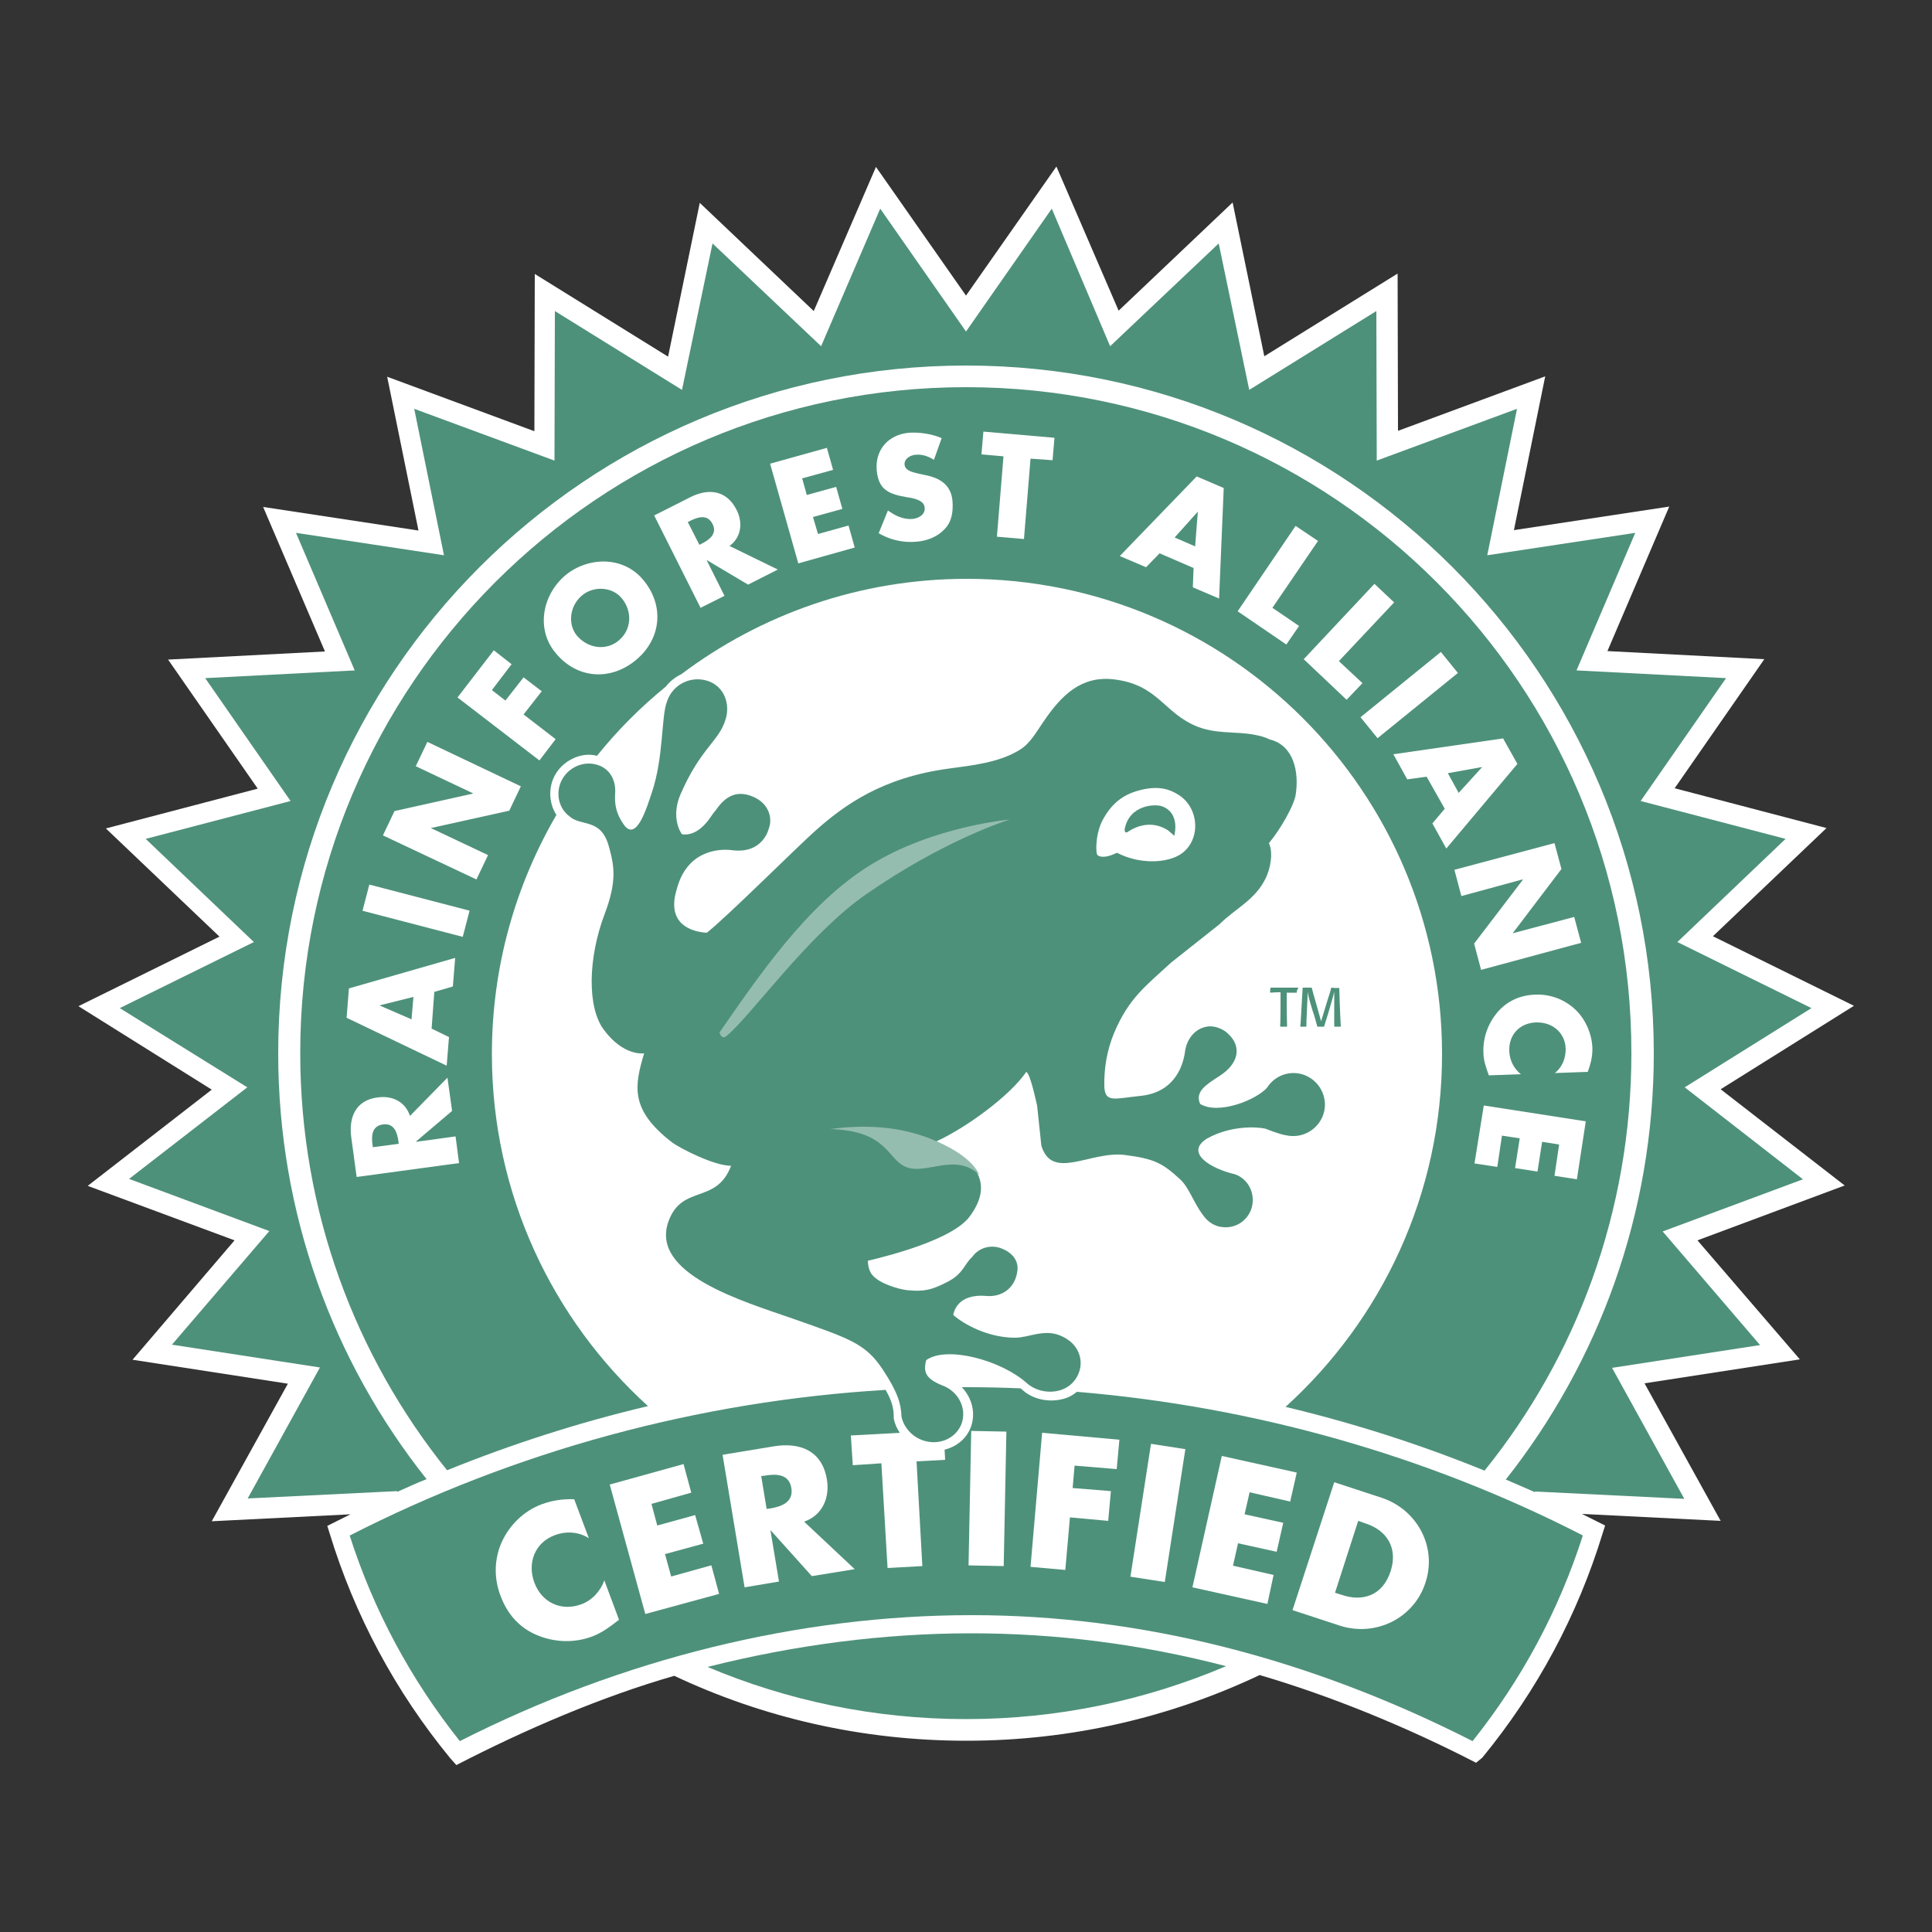
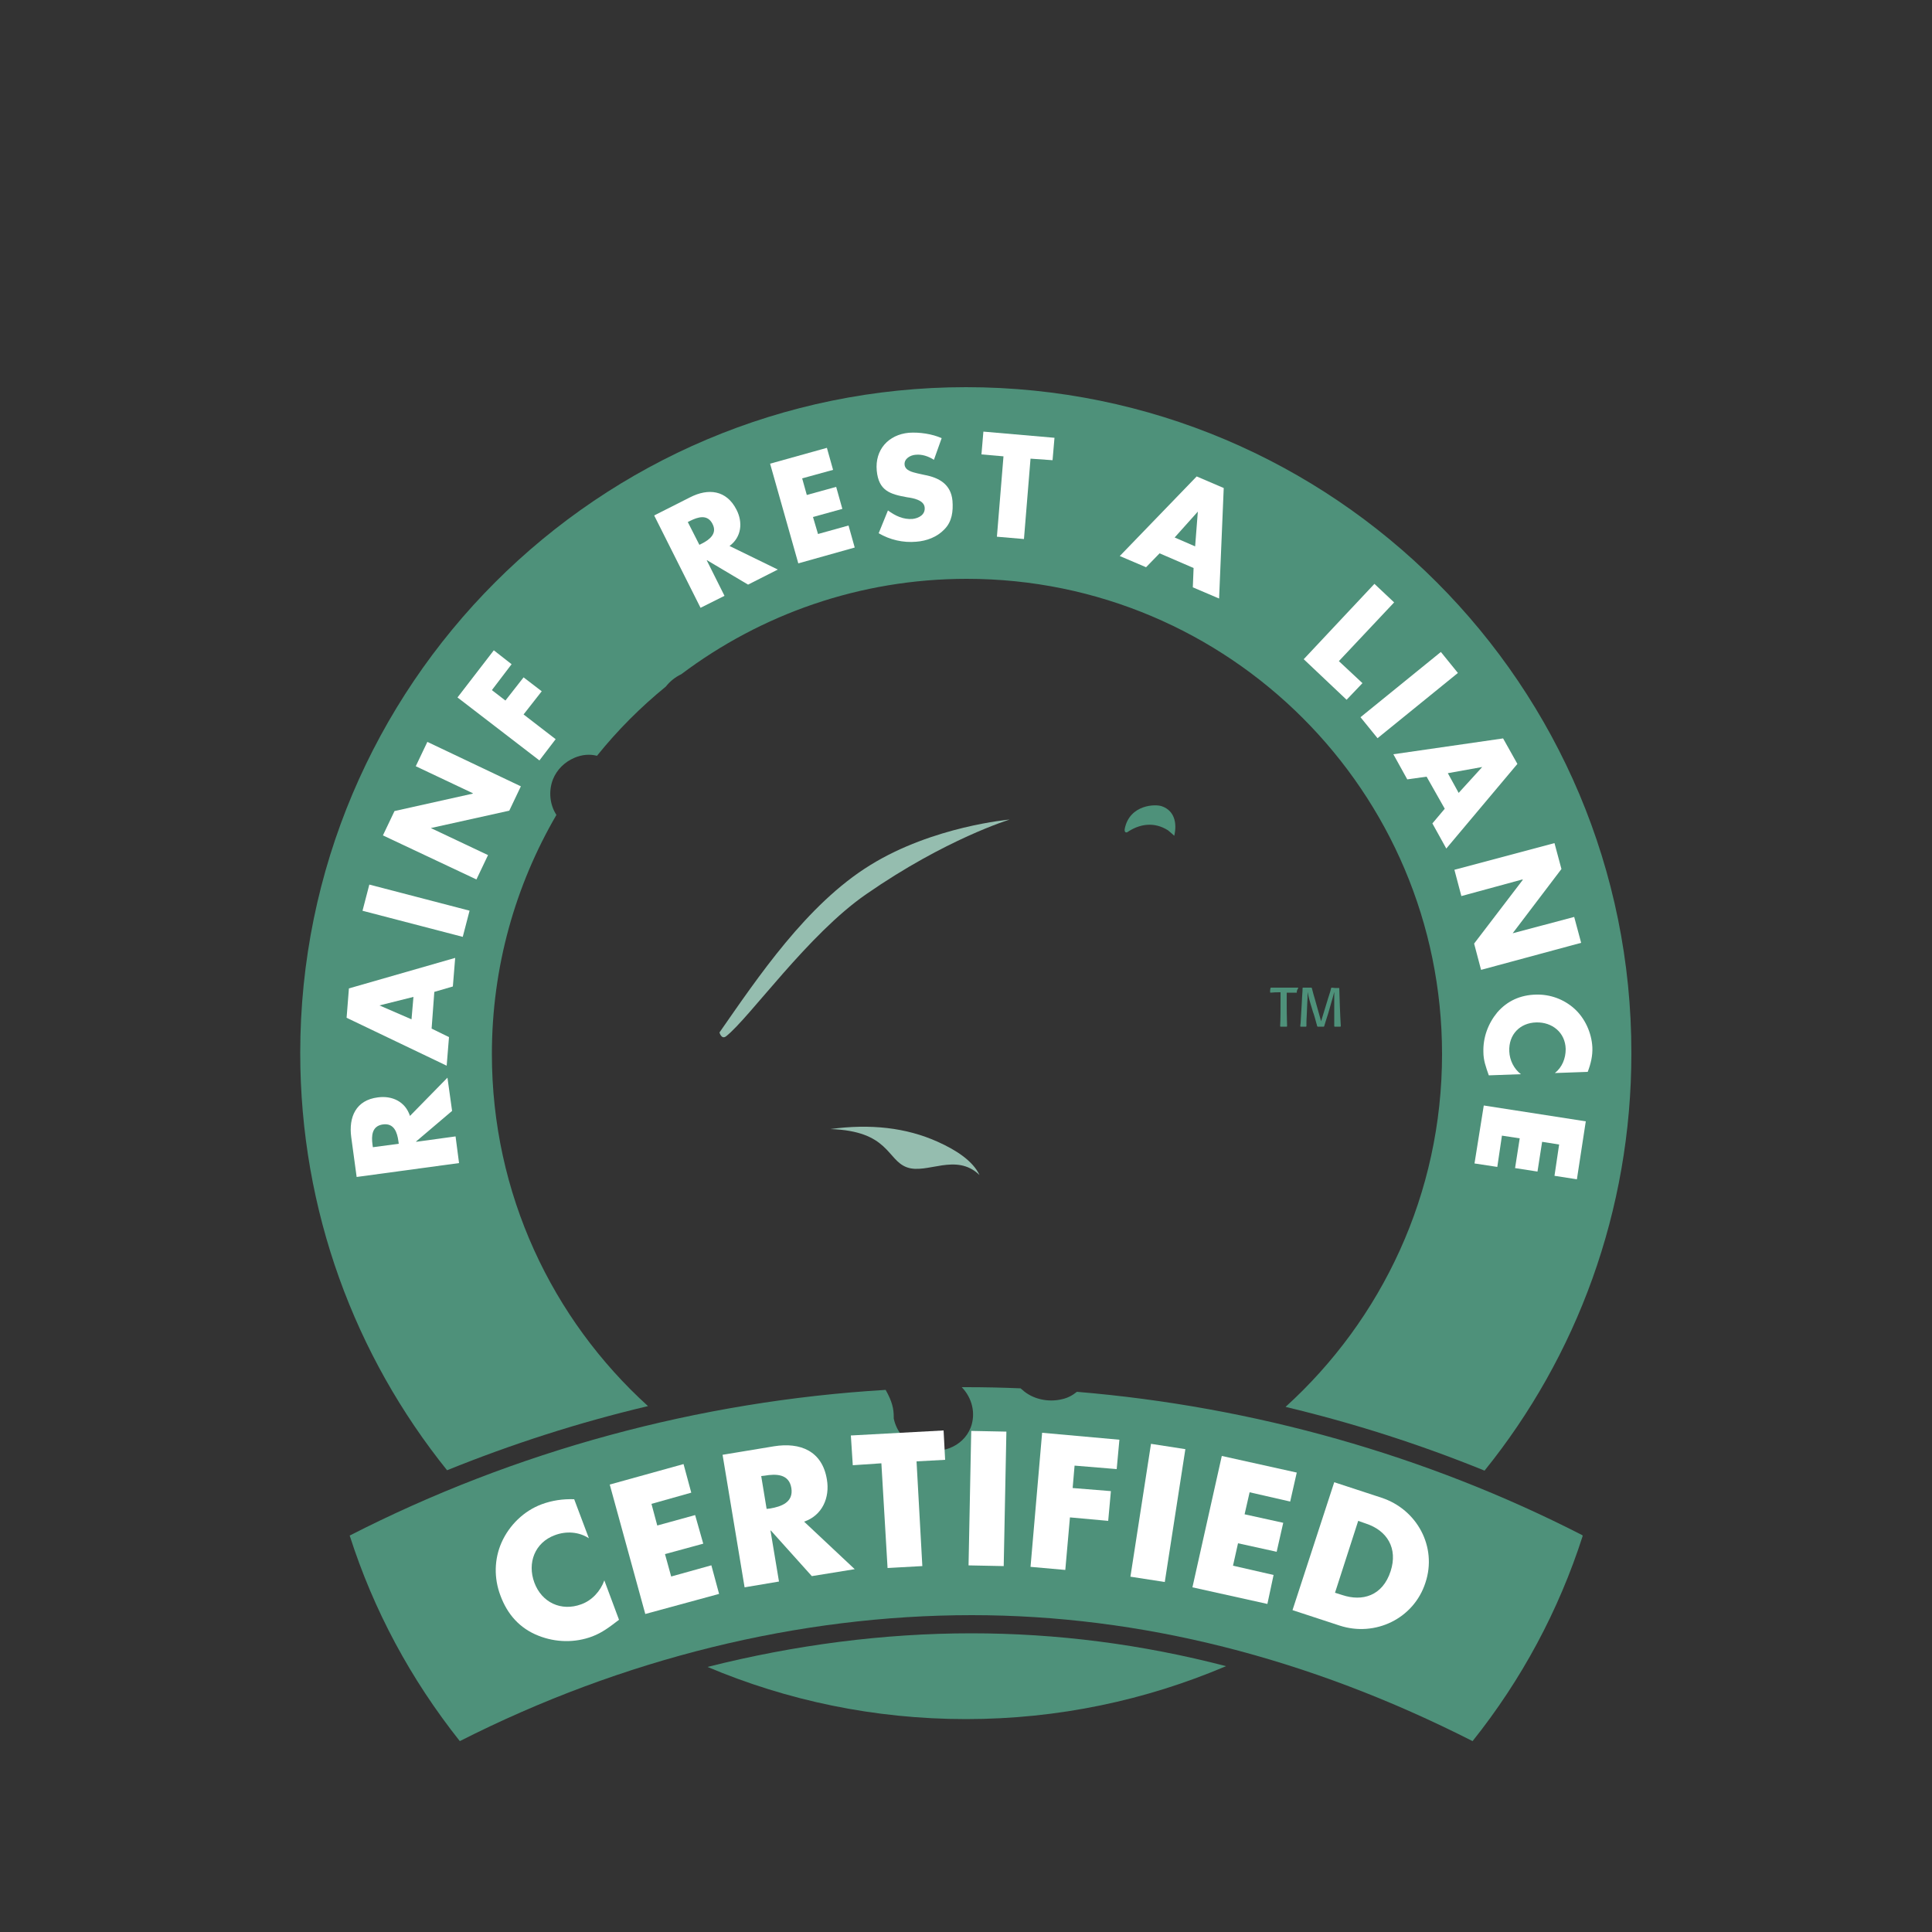
<svg xmlns="http://www.w3.org/2000/svg" xmlns:xlink="http://www.w3.org/1999/xlink" version="1.1" id="Lager_1" x="0px" y="0px" viewBox="0 0 500 500" style="enable-background:new 0 0 500 500;" xml:space="preserve">
  <rect x="0" y="0" width="500" height="500" fill="#333333" stroke="none" />
  <style type="text/css">
	.st0{clip-path:url(#SVGID_00000062152542520721792410000001188104960462665905_);fill:#FFFFFF;}
	.st1{clip-path:url(#SVGID_00000062152542520721792410000001188104960462665905_);fill:#4E917A;}
	
		.st2{clip-path:url(#SVGID_00000062152542520721792410000001188104960462665905_);fill-rule:evenodd;clip-rule:evenodd;fill:#4E917A;}
	
		.st3{clip-path:url(#SVGID_00000062152542520721792410000001188104960462665905_);fill-rule:evenodd;clip-rule:evenodd;fill:#95BDAF;}
	.st4{clip-path:url(#SVGID_00000062152542520721792410000001188104960462665905_);fill:#95BDAF;}
</style>
  <g>
    <defs>
      <rect id="SVGID_1_" x="10.8" y="34.6" width="478.4" height="430.7" />
    </defs>
    <clipPath id="SVGID_00000174577833835193745880000003113872570482262144_">
      <use xlink:href="#SVGID_1_" style="overflow:visible;" />
    </clipPath>
-     <path style="clip-path:url(#SVGID_00000174577833835193745880000003113872570482262144_);fill:#FFFFFF;" d="M445.3,281.9l34.5-21.6   l-36.5-18l29.4-28l-39.3-10.3l23.2-33.4l-40.6-2.1l16-37.4l-40.2,6.1l8.1-39.8l-38.1,14.1l-0.1-40.7l-34.5,21.4l-8.2-39.8l-29.5,28   l-16.1-37.3L250,76.5l-23.3-33.3l-16.1,37.3l-29.5-28l-8.2,39.8l-34.5-21.4l-0.1,40.7l-38.1-14.1l8.1,39.8l-40.2-6.1l16,37.4   l-40.6,2.1l23.2,33.4l-39.3,10.3l29.4,28l-36.5,18l34.5,21.6l-32.1,24.9L60.7,321l-26.4,30.9l40.2,6.2l-19.7,35.6l35.9-1.8   c-1.4,0.7-6,3-6,3l0.6,1.9c6.5,21.3,17,40.9,31.2,58.2l1.6,1.8c17.8-9.2,37.6-17.7,56.4-23.1c22.9,10.8,48.5,16.8,75.6,16.8   c27.2,0,52.9-6.1,75.9-17c18.4,5.4,38,13.4,56,22.7l1.6-1.3c14.2-17.3,24.7-36.9,31.2-58.2l0.6-1.9c0,0-4.6-2.3-6-3l35.9,1.8   l-19.7-35.6l40.2-6.2L439.3,321l38.1-14.2L445.3,281.9z" />
-     <path style="clip-path:url(#SVGID_00000174577833835193745880000003113872570482262144_);fill:#4E917A;" d="M436,281.4l32.8-20.5   l-34.7-17.1l28-26.7l-37.5-9.8l22.1-31.8l-38.7-2l15.2-35.6l-38.3,5.8l7.7-37.9l-36.3,13.4l-0.1-38.7l-32.9,20.4l-7.9-37.9   l-28.1,26.6L272.2,54L250,85.8L227.8,54l-15.3,35.6l-28.1-26.6l-7.9,37.9l-32.9-20.4l-0.1,38.7l-36.3-13.4l7.7,37.9l-38.3-5.8   l15.2,35.6l-38.7,2l22.1,31.8l-37.5,9.8l28,26.7l-34.7,17.1L64,281.4l-30.6,23.7l36.3,13.5l-25.2,29.4l38.3,5.9l-18.7,33.9   l38.7-1.9l0,0.2c2.5-1.1,5-2.3,7.6-3.3C86.3,352.5,72,314.2,72,272.6c0-98.3,79.7-178,178-178c98.3,0,178,79.7,178,178   c0,41.6-14.3,79.9-38.3,110.3c2.5,1.1,5.1,2.2,7.6,3.3l-0.1-0.2l38.7,1.9L417.2,354l38.3-5.9l-25.2-29.4l36.3-13.5L436,281.4z" />
    <path style="clip-path:url(#SVGID_00000174577833835193745880000003113872570482262144_);fill-rule:evenodd;clip-rule:evenodd;fill:#4E917A;" d="   M183.1,431.4c20.6,8.7,43.2,13.5,66.9,13.5c23.9,0,46.6-4.9,67.3-13.7c-21.9-5.7-43.9-8.5-65.9-8.5   C228.7,422.7,205.7,425.7,183.1,431.4 M250,100.2c-95.2,0-172.3,77.2-172.3,172.3c0,40.9,14.2,78.4,38,108   c16.8-6.8,34.2-12.4,52-16.6c-24.8-22.5-40.4-55-40.4-91.1c0-22.6,6.1-43.7,16.7-61.9c-1.7-2.6-2.1-6.1-0.9-9.2   c1-2.5,3-4.5,5.6-5.6c1.9-0.8,3.9-1,5.8-0.5c5.3-6.6,11.3-12.6,17.8-17.9c1.1-1.4,2.5-2.5,4-3.2c20.6-15.5,46.2-24.7,73.9-24.7   c67.9,0,123,55.1,123,123c0,36.2-15.6,68.7-40.5,91.3c17.6,4.2,34.8,9.7,51.5,16.5c23.8-29.5,38-67.1,38-108   C422.3,177.4,345.2,100.2,250,100.2" />
    <path style="clip-path:url(#SVGID_00000174577833835193745880000003113872570482262144_);fill-rule:evenodd;clip-rule:evenodd;fill:#4E917A;" d="   M409.5,397.3c-40.4-20.7-85.1-33.3-130.8-37.1c-1.1,0.9-2.4,1.6-3.8,1.9c-3.6,0.9-7.7,0-10.3-2.4c-0.2-0.2-0.4-0.3-0.5-0.4   c-4.7-0.2-9.3-0.3-14-0.3c-0.4,0-0.8,0-1.2,0c2.7,2.8,3.7,6.8,2.3,10.5c-2,5-8,7.3-13.4,5.2c-3.4-1.3-5.8-4.2-6.5-7.6l0-0.2l0-0.2   c0-2.1-0.4-4-2.1-7c-48.4,2.9-95.9,15.8-138.7,37.7v0c6.2,19.4,15.8,37.2,28.5,53.2l0,0c42-21.3,87.7-32.6,132.5-32.6   c43.5,0,87.1,11,129.6,32.6l0,0c12.7-15.9,22.3-33.8,28.5-53.1L409.5,397.3z" />
    <path style="clip-path:url(#SVGID_00000174577833835193745880000003113872570482262144_);fill:#FFFFFF;" d="M152.4,398.1   c-2.6-1.7-5.9-1.9-8.8-0.8c-5.2,1.9-7.2,7.2-5.3,12.3c1.9,5.1,6.9,7.5,12.1,5.6c2.8-1,5-3.4,6-6.2l3.8,10.2   c-2.5,1.9-4.3,3.3-6.9,4.3c-4.5,1.7-9.5,1.6-14-0.2c-4.8-1.9-8-5.5-9.8-10.4c-1.7-4.5-1.6-9.4,0.3-13.7c2-4.5,5.8-8.2,10.4-9.9   c2.7-1,5.5-1.4,8.4-1.3L152.4,398.1z" />
    <polygon style="clip-path:url(#SVGID_00000174577833835193745880000003113872570482262144_);fill:#FFFFFF;" points="168.6,389.2    170.1,394.8 179.9,392.1 182,399.5 172.1,402.2 173.7,408 184.1,405.1 186.1,412.5 167,417.7 157.8,384.2 176.9,378.9 178.9,386.3     " />
    <path style="clip-path:url(#SVGID_00000174577833835193745880000003113872570482262144_);fill:#FFFFFF;" d="M221.2,406.1l-11.1,1.8   l-10.6-11.8l-0.1,0l2.2,13.2l-8.9,1.5l-5.7-34.3l13.3-2.2c6.8-1.1,12.5,1.2,13.7,8.6c0.8,4.7-1.2,9.3-5.9,10.9L221.2,406.1z    M198.4,390.5l0.9-0.1c2.9-0.5,6.1-1.6,5.5-5.3c-0.6-3.7-4-3.7-6.9-3.2l-0.9,0.1L198.4,390.5z" />
    <polygon style="clip-path:url(#SVGID_00000174577833835193745880000003113872570482262144_);fill:#FFFFFF;" points="238.7,405.3    229.7,405.8 228.1,378.7 220.7,379.2 220.2,371.5 244.2,370.2 244.6,377.8 237.2,378.2  " />
    <rect x="238" y="383.3" transform="matrix(1.992693e-02 -1 1 1.992693e-02 -137.384 635.483)" style="clip-path:url(#SVGID_00000174577833835193745880000003113872570482262144_);fill:#FFFFFF;" width="34.8" height="9.1" />
    <polygon style="clip-path:url(#SVGID_00000174577833835193745880000003113872570482262144_);fill:#FFFFFF;" points="278.1,379.3    277.6,385.1 287.5,385.9 286.8,393.6 276.9,392.7 275.7,406.3 266.7,405.5 269.7,370.8 289.7,372.6 289,380.2  " />
    <rect x="282.5" y="387.2" transform="matrix(0.153 -0.988 0.988 0.153 -133.223 627.914)" style="clip-path:url(#SVGID_00000174577833835193745880000003113872570482262144_);fill:#FFFFFF;" width="34.8" height="9" />
    <polygon style="clip-path:url(#SVGID_00000174577833835193745880000003113872570482262144_);fill:#FFFFFF;" points="323.4,386.2    322.1,391.9 332.1,394.1 330.4,401.6 320.4,399.4 319.1,405.2 329.6,407.6 328,415.1 308.6,410.8 316.2,376.8 335.6,381.1    333.9,388.6  " />
    <path style="clip-path:url(#SVGID_00000174577833835193745880000003113872570482262144_);fill:#FFFFFF;" d="M345.3,383.6l12.2,4   c9.2,3,14.5,12.7,11.4,22c-3,9.3-13,14.1-22.2,11.1l-12.2-4L345.3,383.6z M345.5,412.2l1.9,0.6c5.1,1.7,10.4,0.3,12.5-6.2   c1.9-5.9-0.9-10.5-6.4-12.3l-2-0.7L345.5,412.2z" />
    <path style="clip-path:url(#SVGID_00000174577833835193745880000003113872570482262144_);fill:#4E917A;" d="M335.6,256.9   c-1.2,0-1.4,0-2.6,0c0,1.4,0,1.6,0,2.9c0,3.6,0.1,5,0.1,5.8l-0.1,0.1c-0.8,0-0.9,0-1.6,0l-0.1-0.1c0.1-2,0.1-4,0.1-6   c0-1.4,0-2.2,0-2.8c-1.2,0-1.4,0-2.6,0.1l-0.1-0.1c0-0.5,0-0.6,0.1-1.1l0.1-0.1c1,0,2.7,0,3.7,0c1.1,0,2.2,0,3.3,0l0.1,0.1   C335.7,256.2,335.6,256.4,335.6,256.9L335.6,256.9z" />
    <path style="clip-path:url(#SVGID_00000174577833835193745880000003113872570482262144_);fill:#4E917A;" d="M346.6,255.7   c0.1,3.3,0.2,6.6,0.4,9.9l-0.1,0.1c-0.7,0-0.8,0-1.5,0l-0.1-0.1c0-1.6,0-2.1,0-3.7l0-1.5c0-1,0-3.2,0-3.7c-0.2,0.8-0.4,1.6-1,3.6   l-0.6,2.1c-0.5,1.6-0.7,2.1-1,3.2l-0.1,0.1c-0.8,0-0.8,0-1.6,0l-0.1-0.1c-0.1-0.2-0.1-0.5-0.2-0.7c-0.1-0.4-0.7-2.6-0.9-3l-0.6-2   c-0.6-2-0.6-2.3-0.8-3.2c0,1.4,0,1.7-0.1,3.2l-0.1,2.5c-0.1,1.7-0.1,2-0.1,3.2l-0.1,0.1c-0.7,0-0.8,0-1.4,0l-0.1-0.1   c0-0.3,0.1-0.6,0.1-0.9c0.1-1.7,0.2-3.4,0.3-5.1c0.1-2.5,0.2-2.7,0.2-3.9l0.1-0.1c1,0,1.3,0,2.2,0l0.1,0.1c0.3,1.1,0.5,2,0.8,2.9   l1.6,5.7l1.8-5.9c0.6-1.8,0.6-1.9,0.8-2.7l0.1-0.1C345.4,255.7,345.5,255.7,346.6,255.7L346.6,255.7z" />
    <path style="clip-path:url(#SVGID_00000174577833835193745880000003113872570482262144_);fill:#FFFFFF;" d="M115.8,278.9l1.2,8.6   l-9.3,7.9l0,0.1l10.2-1.4l0.9,6.9l-26.5,3.6l-1.4-10.3c-0.7-5.2,1.2-9.6,6.9-10.3c3.7-0.5,7.1,1.1,8.3,4.8L115.8,278.9z M103.2,296   l-0.1-0.7c-0.3-2.2-1.1-4.7-4-4.3c-2.9,0.4-3,3-2.7,5.2l0.1,0.7L103.2,296z" />
    <path style="clip-path:url(#SVGID_00000174577833835193745880000003113872570482262144_);fill:#FFFFFF;" d="M111.7,266.2l4.5,2.2   l-0.6,7.4l-25.9-12.4l0.6-7.6l27.5-7.9l-0.6,7.4l-4.8,1.4L111.7,266.2z M98.2,260.2L98.2,260.2l8.3,3.6l0.5-5.8L98.2,260.2z" />
    <rect x="104.1" y="222.2" transform="matrix(0.252 -0.968 0.968 0.252 -147.505 280.479)" style="clip-path:url(#SVGID_00000174577833835193745880000003113872570482262144_);fill:#FFFFFF;" width="7" height="26.8" />
    <polygon style="clip-path:url(#SVGID_00000174577833835193745880000003113872570482262144_);fill:#FFFFFF;" points="99.1,216.2    102.1,209.9 122.3,205.4 122.4,205.3 107.6,198.3 110.6,192 134.8,203.5 131.8,209.8 111.5,214.3 111.5,214.3 126.3,221.3    123.3,227.6  " />
    <polygon style="clip-path:url(#SVGID_00000174577833835193745880000003113872570482262144_);fill:#FFFFFF;" points="127.3,178.6    130.8,181.3 135.5,175.3 140.2,178.9 135.5,184.9 143.8,191.3 139.6,196.8 118.4,180.5 127.8,168.3 132.4,171.9  " />
-     <path style="clip-path:url(#SVGID_00000174577833835193745880000003113872570482262144_);fill:#FFFFFF;" d="M166.4,150   c5.6,6.6,4.8,15.3-1.8,20.8c-6.6,5.5-15.3,4.9-20.8-1.8c-5.2-6.2-3.4-15.1,2.5-20.1C152.1,144.1,161.2,143.8,166.4,150    M149.3,164.5c3,3.5,7.8,3.9,10.9,1.2c3.2-2.7,3.6-7.5,0.6-11c-2.4-2.8-7.2-3.2-10.3-0.5C147.4,156.9,146.9,161.6,149.3,164.5" />
    <path style="clip-path:url(#SVGID_00000174577833835193745880000003113872570482262144_);fill:#FFFFFF;" d="M201.3,147.4l-7.7,3.9   L183,145l-0.1,0l4.6,9.2l-6.2,3.1l-12-23.9l9.3-4.7c4.7-2.4,9.4-1.9,12,3.2c1.7,3.3,1.3,7.1-1.8,9.4L201.3,147.4z M181,141l0.6-0.3   c2-1,4.1-2.6,2.8-5.1c-1.3-2.6-3.8-1.8-5.8-0.8l-0.6,0.3L181,141z" />
    <polygon style="clip-path:url(#SVGID_00000174577833835193745880000003113872570482262144_);fill:#FFFFFF;" points="207.6,123.8    208.8,128.1 216.4,126 218,131.7 210.4,133.8 211.7,138.2 219.6,136 221.2,141.7 206.6,145.8 199.3,120 214,115.9 215.6,121.6  " />
    <path style="clip-path:url(#SVGID_00000174577833835193745880000003113872570482262144_);fill:#FFFFFF;" d="M241.7,119   c-1.4-0.9-3.1-1.5-4.8-1.3c-1.3,0.1-2.9,1-2.8,2.5c0.1,1.6,2.1,2,3.3,2.3l1.8,0.4c3.8,0.7,6.9,2.4,7.3,6.7c0.2,2.7-0.1,5.4-2.1,7.4   c-1.9,2-4.6,3-7.3,3.2c-3.4,0.3-6.8-0.5-9.7-2.2l2.4-5.9c1.9,1.4,4,2.4,6.4,2.2c1.6-0.2,3.3-1.1,3.1-3c-0.2-1.9-3-2.4-4.5-2.6   c-4.5-0.8-7.4-1.7-7.9-6.9c-0.5-5.4,3-9.3,8.3-9.8c2.7-0.2,6.1,0.3,8.5,1.4L241.7,119z" />
    <polygon style="clip-path:url(#SVGID_00000174577833835193745880000003113872570482262144_);fill:#FFFFFF;" points="265,139.5    258,138.9 259.7,118.1 254,117.6 254.5,111.7 272.9,113.3 272.4,119.1 266.7,118.7  " />
    <path style="clip-path:url(#SVGID_00000174577833835193745880000003113872570482262144_);fill:#FFFFFF;" d="M300.1,143.2l-3.5,3.6   l-6.8-2.9l19.9-20.6l7,3l-1.2,28.6l-6.8-2.9l0.2-5L300.1,143.2z M310,132.4L310,132.4l-6,6.7l5.3,2.3L310,132.4z" />
-     <polygon style="clip-path:url(#SVGID_00000174577833835193745880000003113872570482262144_);fill:#FFFFFF;" points="329.3,157.3    336.2,162 332.9,166.8 320.3,158.2 335.3,136.1 341.1,140  " />
    <polygon style="clip-path:url(#SVGID_00000174577833835193745880000003113872570482262144_);fill:#FFFFFF;" points="346.5,171.1    352.6,176.8 348.5,181.1 337.4,170.6 355.7,151.1 360.8,155.9  " />
    <rect x="351.5" y="176.4" transform="matrix(0.776 -0.63 0.63 0.776 -31.799 270.173)" style="clip-path:url(#SVGID_00000174577833835193745880000003113872570482262144_);fill:#FFFFFF;" width="26.8" height="7" />
    <path style="clip-path:url(#SVGID_00000174577833835193745880000003113872570482262144_);fill:#FFFFFF;" d="M369.2,201l-5,0.7   l-3.6-6.5l28.4-4.1l3.7,6.6l-18.4,21.9l-3.6-6.5l3.2-3.8L369.2,201z M383.6,198.5L383.6,198.5l-8.9,1.6l2.8,5.1L383.6,198.5z" />
    <polygon style="clip-path:url(#SVGID_00000174577833835193745880000003113872570482262144_);fill:#FFFFFF;" points="402.3,218.2    404.1,224.9 391.5,241.5 391.6,241.5 407.4,237.3 409.2,244 383.3,251 381.5,244.2 394.1,227.7 394,227.6 378.2,231.9 376.4,225.1     " />
    <path style="clip-path:url(#SVGID_00000174577833835193745880000003113872570482262144_);fill:#FFFFFF;" d="M402.4,277.7   c1.9-1.5,2.8-3.8,2.8-6.2c-0.1-4.3-3.5-7-7.6-6.9c-4.2,0.1-7.2,3.1-7,7.5c0.1,2.3,1.2,4.5,3,5.9l-8.3,0.3c-0.8-2.3-1.4-3.9-1.4-6.1   c-0.1-3.7,1.2-7.3,3.6-10.2c2.6-3,6-4.5,10-4.6c3.7-0.1,7.2,1.2,9.9,3.6c2.8,2.5,4.5,6.3,4.7,10c0.1,2.2-0.4,4.3-1.2,6.4   L402.4,277.7z" />
    <polygon style="clip-path:url(#SVGID_00000174577833835193745880000003113872570482262144_);fill:#FFFFFF;" points="403.5,296.2    399.1,295.5 397.9,303.2 392.1,302.3 393.3,294.6 388.7,293.9 387.5,302 381.6,301.1 384,286.1 410.4,290.2 408.1,305.2    402.3,304.3  " />
-     <path style="clip-path:url(#SVGID_00000174577833835193745880000003113872570482262144_);fill-rule:evenodd;clip-rule:evenodd;fill:#4E917A;" d="   M327.5,292.1c0,0,3.7,1.5,5.3,1.7c3.9,0.9,7.9-1.1,9.5-4.9c1.7-4.2-0.4-8.9-4.5-10.6c-3.7-1.5-7.8-0.1-9.9,3.2   c-2.7,3.1-12.5,7.1-17.3,4.2c-1.5-3.3,1.9-5.2,5.1-7.3c4.8-3.1,5.8-7.5,2.1-10.9c-1.2-1.2-3.6-2.2-5.5-1.8c-3,0.5-5.1,3.1-5.6,6.3   c-0.4,3.2-2.3,10.6-11.4,11.6c-6.9,0.7-9.3,1.9-9.5-2.4c-0.1-4.5,0.6-9.2,2.5-13.8c3.8-9.1,8.3-12.3,14.8-18.3l12.5-9.9   c4.1-4.1,9.3-6.3,12-12c1.1-2.3,2-6.4,0.8-9c3-3.6,6.4-9.6,6.9-12.4c1-6.2-0.6-12.9-6.6-14.4c-0.3-0.1-0.9-0.4-0.9-0.4   c-6-2.2-11.8-0.6-17.8-2.9c-8.9-3.5-10.2-11-21.9-12.3c-8.3-0.9-13.4,4.1-18,10.9c-1.9,2.7-3.4,5.6-6.1,7.3   c-5.4,3.4-12.6,4.1-18.4,4.9c-17.2,2.3-27.1,9.4-34.7,16.2c-4.2,3.7-23.3,22.7-28,26.3c-5.7-0.4-10.1-3.5-7.8-11.1   c2.5-10,10.6-10.7,14.1-10.3c8.4,1.2,9.8-5.7,9.8-5.7c0.9-2.3,0.2-6.3-4.1-8.1c-6.4-2.8-9.2,3.2-10.1,4c-0.6,0.6-3.5,6.4-8.3,5.7   c-1.3-1.8-2.4-5.6-0.4-10.3c5.3-12.2,10-13.7,11.7-19.5c1.2-3.8-0.3-8.5-4.7-9.9c-4.4-1.4-9.1,1-10.5,5.4   c-1.5,3.8-0.8,14.3-3.9,23.5c-1.2,3.5-3.9,12.9-7.2,8.4c-2-2.8-2.5-5.2-2.3-8.2c0.2-2.8-0.9-5.8-3.9-7.1c-4-1.7-8.6,0.4-10.2,4.3   c-1.4,3.5-0.1,7,2.2,8.7c3,2.8,8.1,0.4,10.2,7.6c1.5,5.3,2.2,9.2-1,17.7c-4.4,11.6-4.5,24.2-0.3,29.9c5.2,7.1,10.5,6.2,10.5,6.2   c-2.5,8.4-3.8,14.6,7.3,23.1c1.9,1.4,10.7,6,15.2,6c-3.8,10.1-12.7,4.7-16.2,14.4c-4.9,13.6,19.4,20.7,32,25.1   c15.1,5.3,19,6.5,23.5,13.3c3.9,5.9,4.7,8.9,4.8,12.1c0.5,2.5,2.4,4.9,5.1,6c4.2,1.7,8.8-0.1,10.4-4c1.5-3.9-0.6-8.4-4.8-10   c-4.5-1.8-5.1-3.5-4.3-6.6c5.3-3.8,19.4,0,26.1,6c3.8,3.4,11.4,3.1,13.5-3c1-2.8,0.2-7.3-5-9.4c-4.2-1.7-8.1,0.6-11.6,0.6   c-6.9,0-13.2-3.4-16-5.9c0.1-0.5,0.9-5.6,8.6-4.9c3.9,0.3,7.4-1.9,8-6.5c0.3-2.2-0.8-4.5-4.1-5.8c-2.8-1.1-5.9-0.2-7.6,2.2   c-2.1,1.9-2.3,4.4-6.5,6.5c-4.1,2.1-6,2.5-10.3,2.1c-1.9-0.2-7.2-1.6-9.1-4c-1.1-1.3-1.1-3.6-1.1-3.6c-0.9,0.1,21-4.4,26.3-11.4   c7.1-9.5,0.4-15.4-8.6-19.5c7.5-3.4,19-11.7,23.3-18c1,0.5,2.3,6.6,2.8,8.7l1.1,10.4c2.8,9.2,12.7,1.3,21.6,2.4   c7.8,1,9.8,2.2,14.2,6.2c2.4,2.1,3.6,6.2,6,9.3c1.2,1.8,3.1,3.1,5.4,3.2c3.9,0.3,7.3-2.7,7.5-6.6c0.2-3.2-1.7-6.1-4.6-7.1   c-6.1-1.4-13.1-5.5-7.3-9.2C318.5,291.2,325.3,291.6,327.5,292.1 M305.8,220.9c-3.5,2.5-10.8,2.9-16.7-0.2c-2,0.9-3,1.1-4.1,1   c-1-0.2-1.1-0.5-1.2-1c-0.2-1.6-0.1-5.6,1.8-8.9c2.5-4.4,5.6-6.4,9.8-7.4c4.6-1.1,7.4-0.1,9.6,1.3   C310.3,209,310.9,217.2,305.8,220.9" />
    <path style="clip-path:url(#SVGID_00000174577833835193745880000003113872570482262144_);fill-rule:evenodd;clip-rule:evenodd;fill:#4E917A;" d="   M303.9,216.3c0,0-1.2-1.1-1.6-1.4c-3.6-2.3-7.4-1.7-10.6,0.5c-0.7,0.2-0.7-0.6-0.6-1c1.3-6.2,8-6.4,9.7-5.7   C303.8,209.8,304.7,212.8,303.9,216.3" />
    <path style="clip-path:url(#SVGID_00000174577833835193745880000003113872570482262144_);fill-rule:evenodd;clip-rule:evenodd;fill:#95BDAF;" d="   M187.9,268.2c-1.2,0.9-1.7-1-1.7-1c9.9-14.2,22.6-33.2,39-43.3c16.3-10.1,36.1-11.8,36.1-11.8s-16.5,5-37.1,19.3   C209.1,241.8,194,263.4,187.9,268.2" />
    <path style="clip-path:url(#SVGID_00000174577833835193745880000003113872570482262144_);fill:#95BDAF;" d="M234.7,302.1   c5.2,1.9,12.7-3.9,18.8,2c-1.7-3.6-5.9-6.4-10.8-8.6c-8.2-3.7-17.5-4.7-27.8-3.3C230.1,292.7,229.5,300.2,234.7,302.1" />
  </g>
</svg>